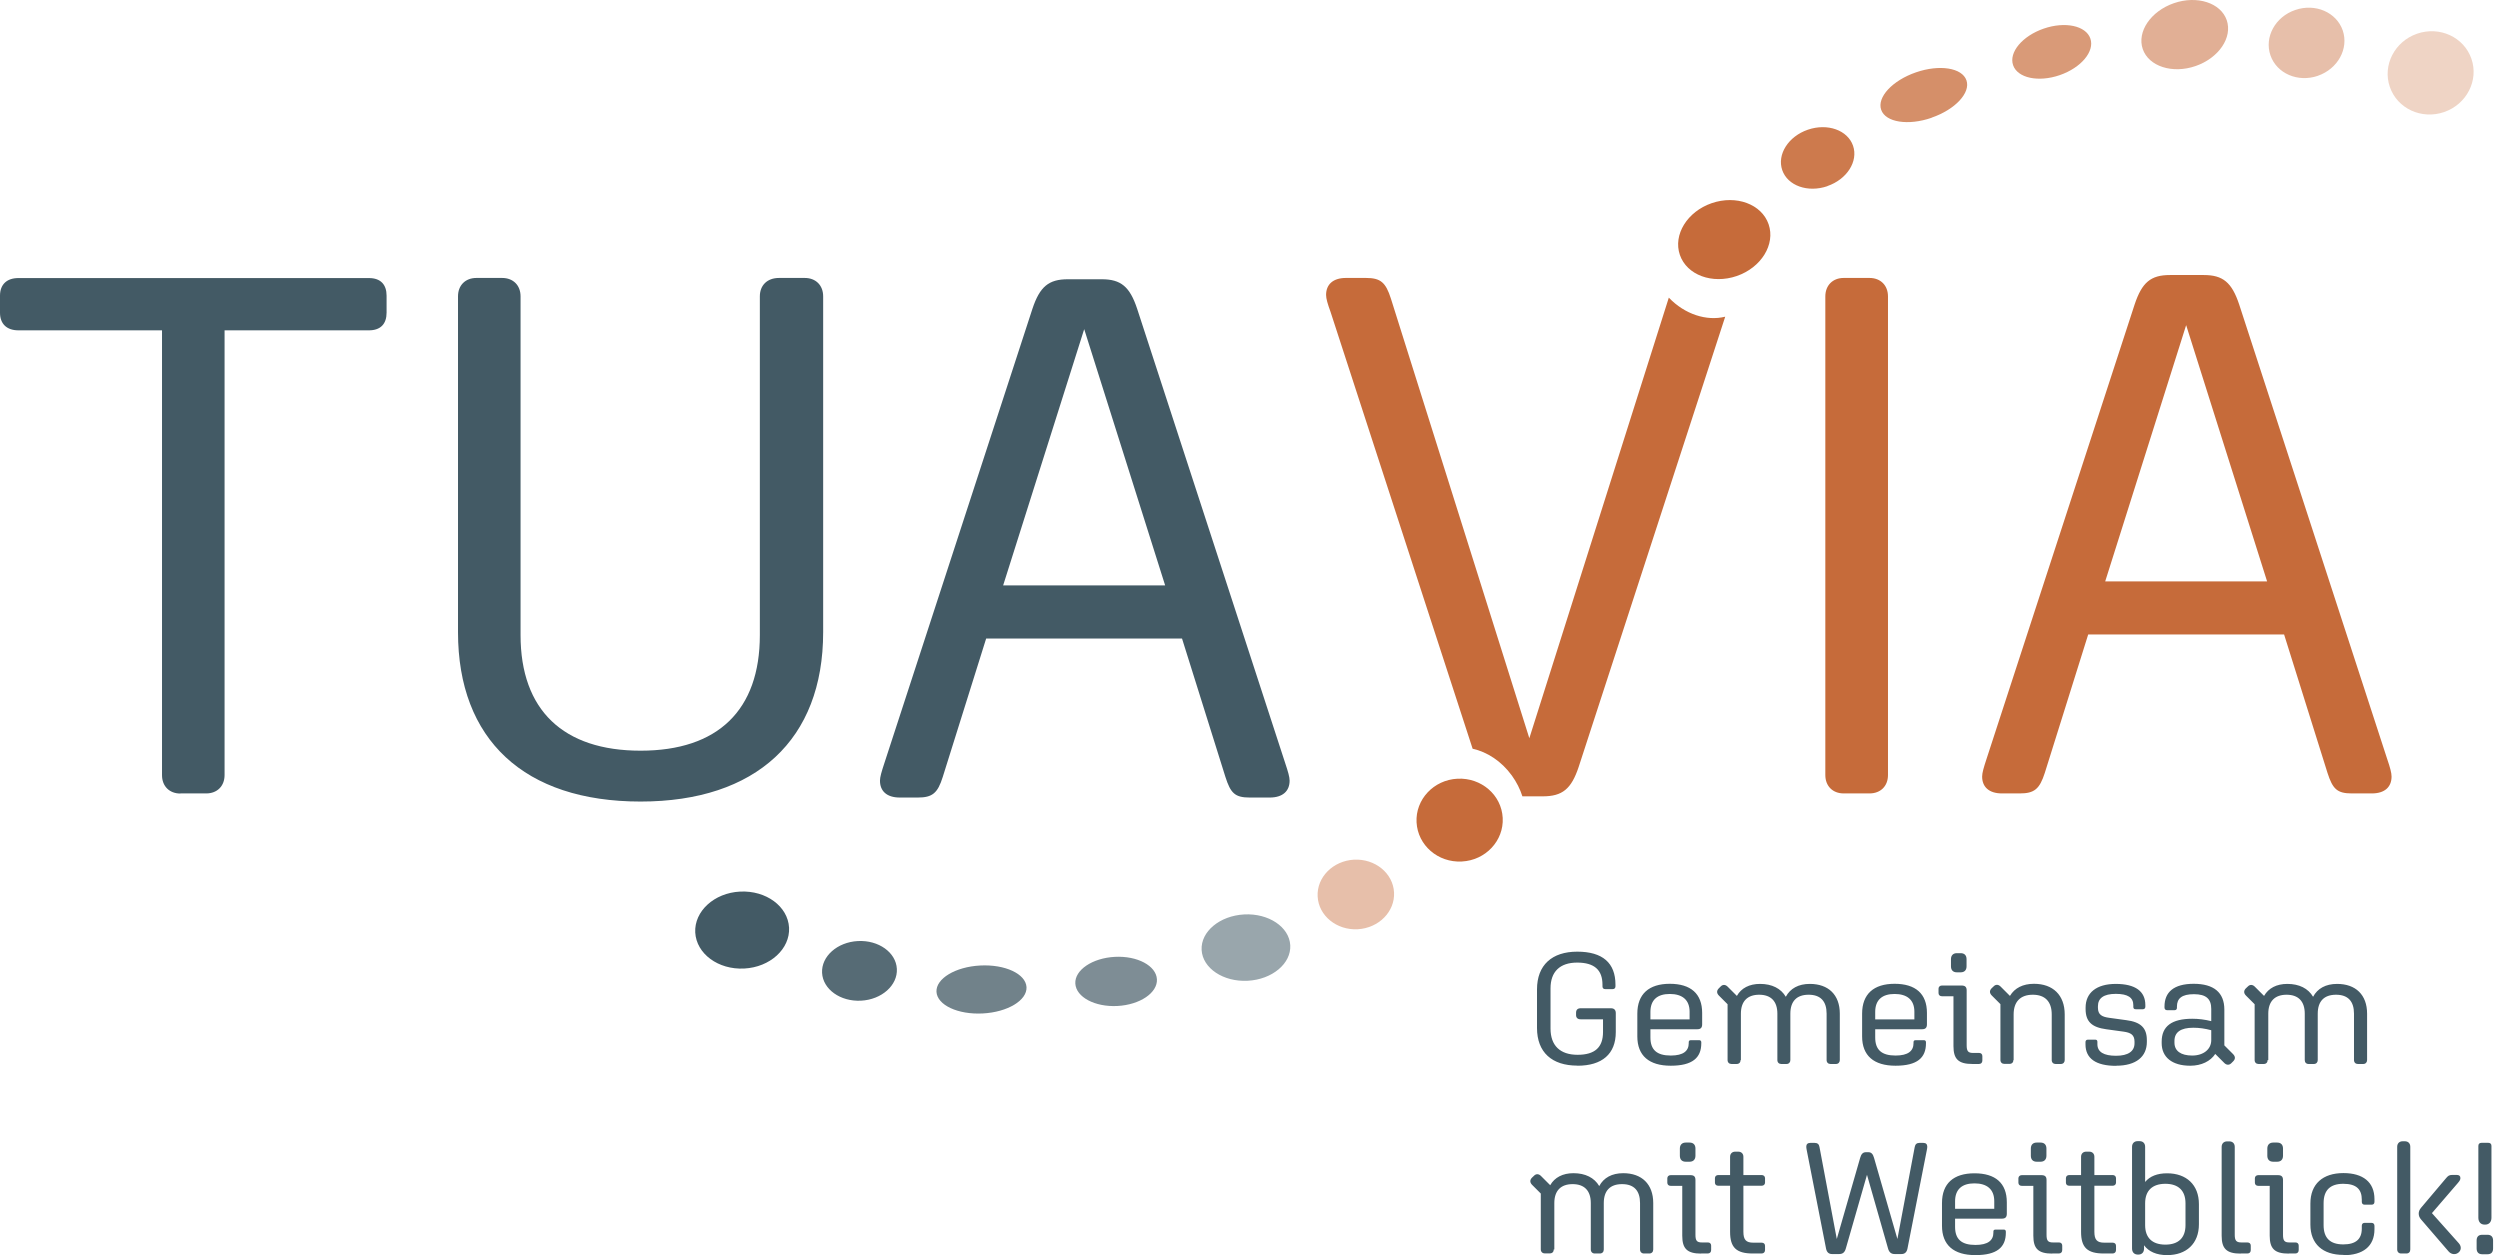
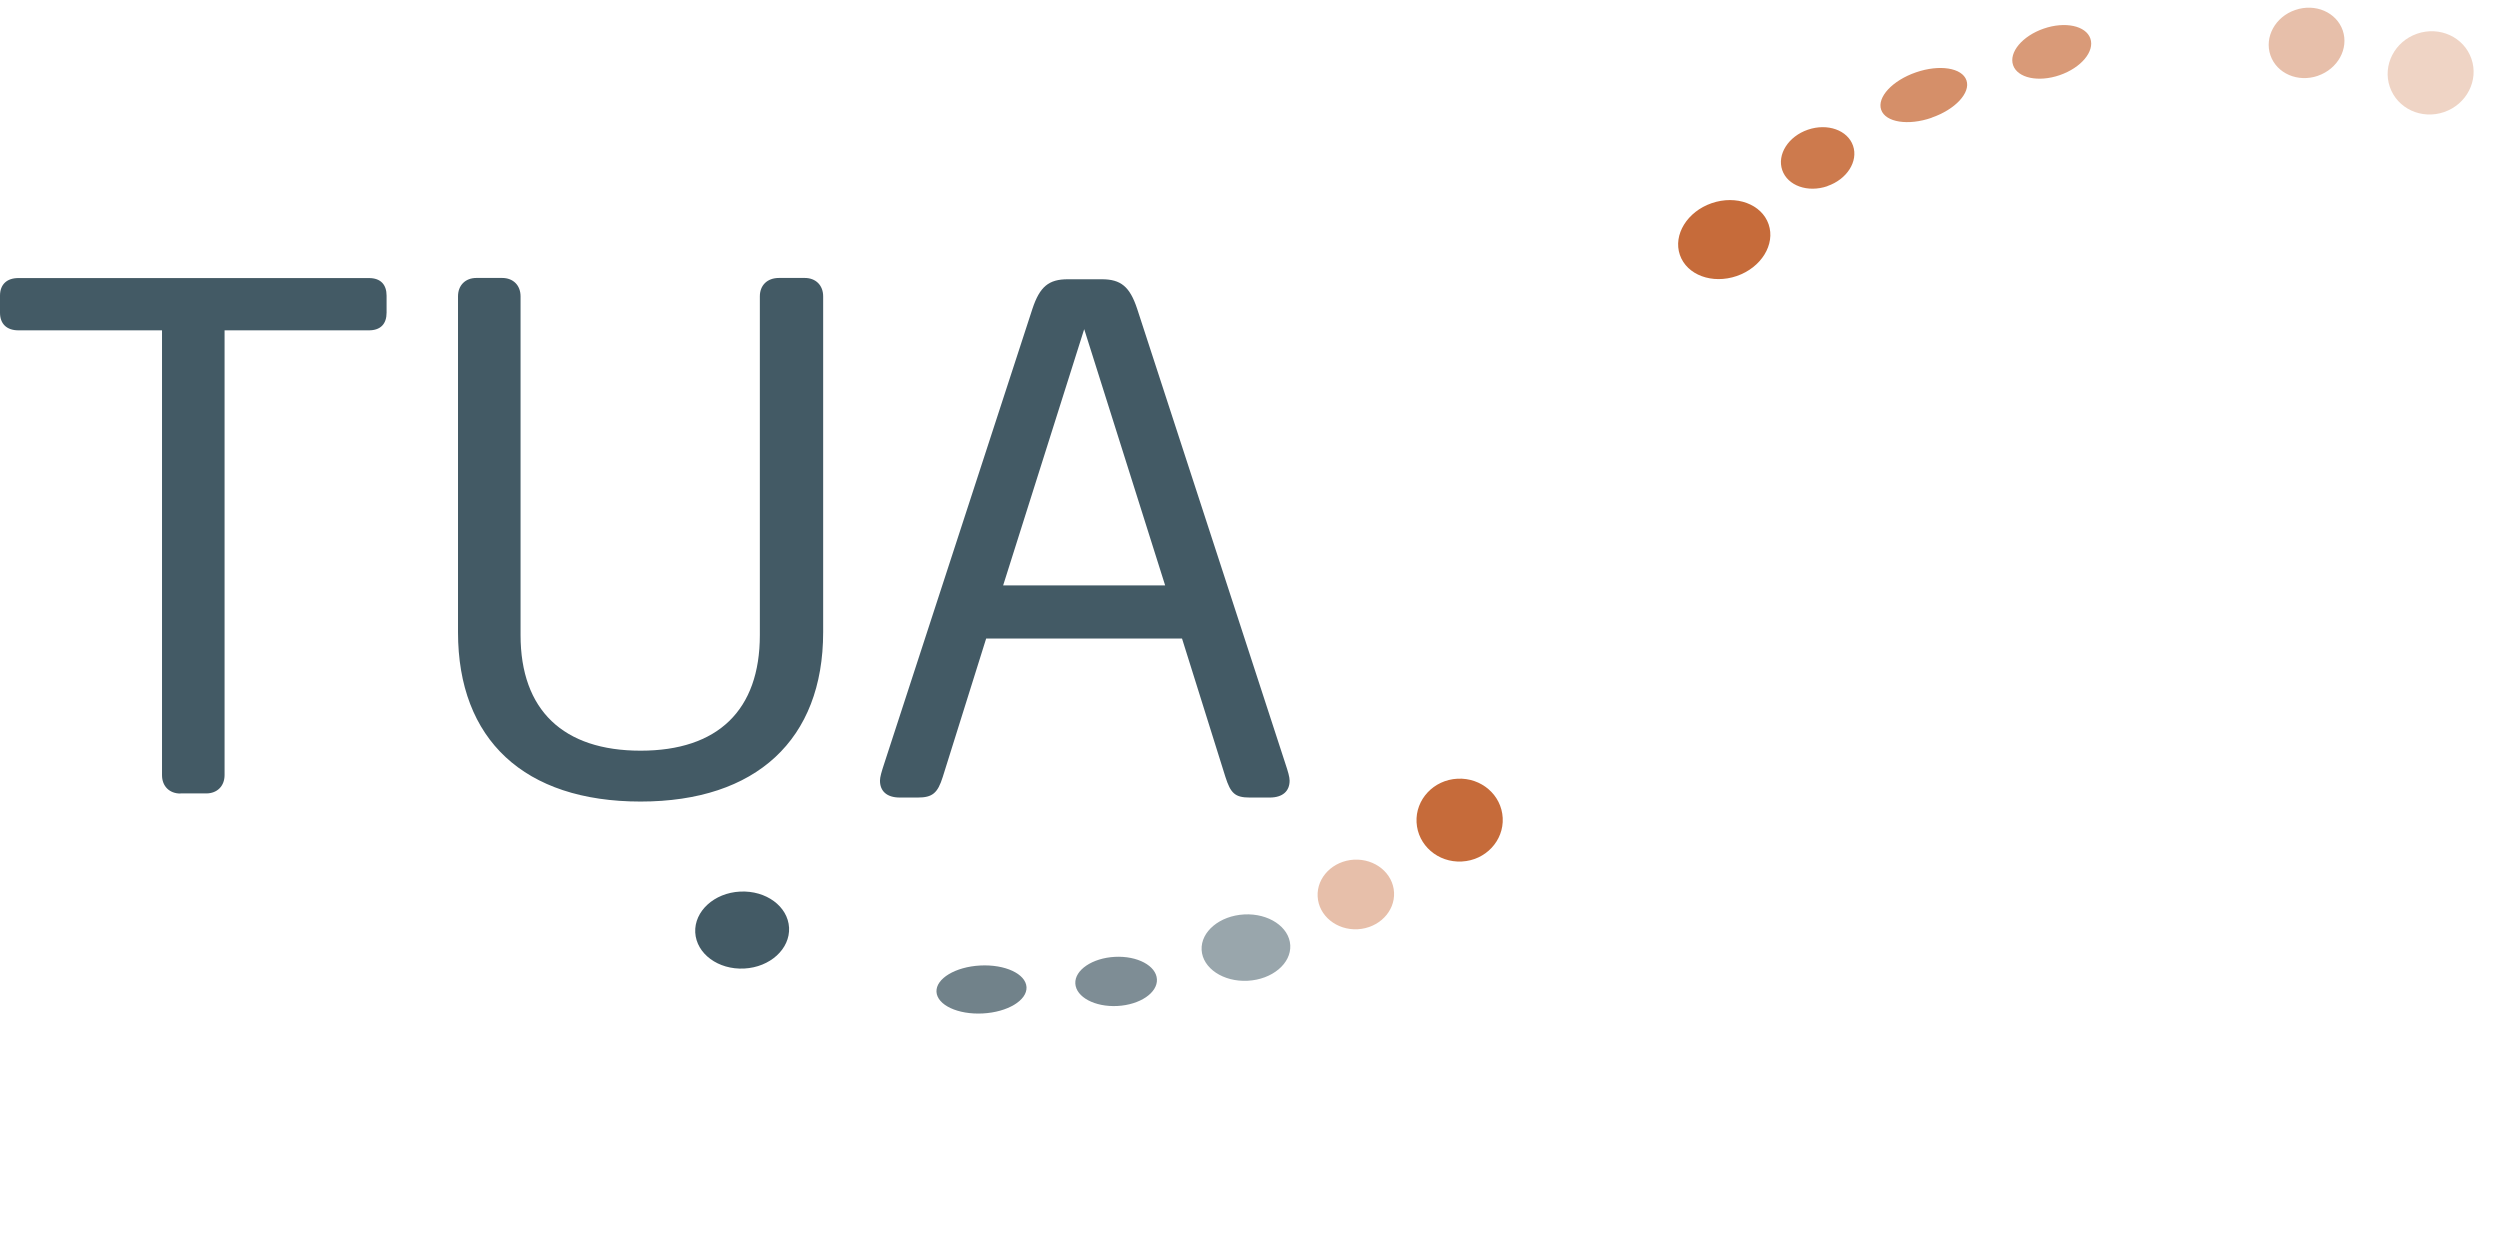
<svg xmlns="http://www.w3.org/2000/svg" width="231" height="116" fill="none">
-   <path fill="#435A65" d="M228.84 115.353c0 .35.18.54.52.54h.48c.35 0 .52-.19.52-.54v-.73c0-.34-.18-.53-.52-.53h-.48c-.35 0-.52.19-.52.53v.73Zm.73-2.2h.07c.35 0 .57-.25.57-.63v-6.64c0-.19-.1-.29-.32-.29h-.57c-.22 0-.32.1-.32.29v6.64c0 .38.22.63.57.63Zm-2.44 2.61c.28-.2.34-.57.07-.88l-2.49-2.79 2.41-2.8c.19-.22.22-.32.22-.45 0-.18-.12-.28-.34-.28h-.42c-.28 0-.39.09-.58.32l-2.29 2.71c-.16.19-.22.36-.22.54 0 .19.06.37.22.55l2.54 2.95c.25.29.64.32.89.12l-.01.01Zm-4.78.06c.23 0 .36-.15.36-.37v-9.49c0-.31-.19-.51-.51-.51h-.19c-.31 0-.51.2-.51.51v9.49c0 .22.15.37.36.37h.49Zm-5.82.16c1.79 0 2.87-.81 2.87-2.4v-.31c0-.16-.09-.28-.26-.28h-.66c-.15 0-.25.1-.25.26v.26c0 .98-.55 1.47-1.71 1.47-1.21 0-1.82-.58-1.82-1.78v-2.03c0-1.2.61-1.79 1.82-1.79s1.71.51 1.71 1.47v.2c0 .16.1.26.25.26h.66c.17 0 .26-.1.26-.26v-.25c0-1.59-1.08-2.41-2.87-2.41-1.91 0-3.05 1.01-3.05 2.81v1.95c0 1.79 1.14 2.8 3.05 2.8v.03Zm-5.06-.16h.61c.2 0 .32-.12.32-.32v-.41c0-.18-.12-.29-.29-.29h-.55c-.48 0-.61-.16-.61-.71v-5.06c0-.32-.15-.45-.47-.45h-1.82c-.18 0-.31.12-.31.29v.41c0 .18.13.29.31.29h1.06v4.61c0 1.18.44 1.65 1.75 1.65v-.01Zm-1.43-8.48h.37c.34 0 .54-.2.54-.55v-.67c0-.35-.2-.55-.54-.55h-.37c-.33 0-.54.2-.54.55v.67c0 .35.2.55.54.55Zm-3 8.48h.61c.21 0 .32-.12.32-.32v-.41c0-.18-.12-.29-.31-.29h-.54c-.48 0-.63-.16-.63-.71v-8.12c0-.31-.19-.51-.51-.51h-.19c-.31 0-.51.2-.51.51v8.21c0 1.18.44 1.65 1.75 1.65l.01-.01Zm-6.8-7.41c-.91 0-1.59.27-2.03.8v-3.25c0-.31-.19-.52-.51-.52h-.19c-.31 0-.51.21-.51.52v9.4c0 .34.2.56.54.56h.04c.34 0 .53-.22.53-.56v-.3c.43.59 1.16.91 2.13.91 1.78 0 2.94-1.06 2.94-2.85v-1.86c0-1.79-1.16-2.85-2.94-2.85Zm1.7 4.79c0 1.17-.65 1.8-1.86 1.8s-1.87-.63-1.87-1.8v-2.02c0-1.17.67-1.8 1.87-1.8 1.2 0 1.86.63 1.86 1.8v2.02Zm-6.74 2.62c.19 0 .32-.12.32-.32v-.39c0-.19-.13-.29-.31-.29h-.77c-.67 0-.92-.26-.92-1.01v-4.25h1.69c.18 0 .31-.12.31-.29v-.41c0-.17-.13-.29-.31-.29h-1.69v-1.69c0-.28-.19-.47-.47-.47h-.29c-.28 0-.47.19-.47.47v1.69h-1.09c-.19 0-.31.12-.31.29v.41c0 .18.12.29.31.29h1.09v4.26c0 1.44.57 2 2.1 2h.81Zm-5.58 0h.61c.2 0 .32-.12.32-.32v-.41c0-.18-.12-.29-.29-.29h-.55c-.48 0-.61-.16-.61-.71v-5.06c0-.32-.15-.45-.47-.45h-1.82c-.17 0-.31.12-.31.29v.41c0 .18.13.29.31.29h1.07v4.61c0 1.18.44 1.65 1.75 1.65l-.01-.01Zm-1.43-8.48h.36c.33 0 .54-.2.54-.55v-.67c0-.35-.2-.55-.54-.55h-.36c-.34 0-.54.2-.54.55v.67c0 .35.2.55.54.55Zm-3.21 5.26c.31 0 .45-.14.45-.45v-1.06c0-1.78-1.06-2.68-2.99-2.68-1.93 0-3 .94-3 2.75v2.1c0 1.78 1.08 2.71 3.09 2.71s2.81-.74 2.81-2.07v-.1c0-.12-.07-.19-.18-.19h-.76c-.15 0-.21.06-.21.19v.09c0 .71-.49 1.14-1.66 1.14-1.3 0-1.88-.54-1.88-1.67v-.76h4.33Zm-4.33-1.6c0-1.11.64-1.66 1.79-1.66s1.83.54 1.83 1.65v.7h-3.62v-.69Zm-10.7 4.87c.31 0 .51-.15.61-.53l1.95-6.79 1.94 6.79c.1.38.31.53.61.53h.64c.28 0 .48-.15.55-.5l1.79-9.11c.03-.15.04-.23.04-.31 0-.22-.12-.35-.36-.35h-.36c-.25 0-.39.12-.44.38l-1.6 8.5-2.16-7.5c-.1-.36-.26-.52-.52-.52h-.22c-.28 0-.44.16-.54.52l-2.16 7.5-1.6-8.5c-.04-.26-.19-.38-.44-.38h-.41c-.25 0-.37.13-.37.35 0 .07.01.16.04.31l1.79 9.12c.07.35.28.49.54.49h.68Zm-7.18-.05c.19 0 .32-.12.32-.32v-.39c0-.19-.13-.29-.31-.29h-.77c-.67 0-.92-.26-.92-1.01v-4.25h1.69c.18 0 .31-.12.31-.29v-.41c0-.17-.13-.29-.31-.29h-1.69v-1.69c0-.28-.19-.47-.47-.47h-.29c-.28 0-.47.19-.47.47v1.69h-1.09c-.19 0-.31.12-.31.29v.41c0 .18.12.29.31.29h1.09v4.26c0 1.44.57 2 2.1 2h.81Zm-5.59 0h.61c.2 0 .32-.12.32-.32v-.41c0-.18-.12-.29-.29-.29h-.55c-.48 0-.61-.16-.61-.71v-5.06c0-.32-.14-.45-.47-.45h-1.82c-.18 0-.31.12-.31.29v.41c0 .18.13.29.31.29h1.07v4.61c0 1.18.44 1.65 1.75 1.65l-.01-.01Zm-1.42-8.48h.36c.33 0 .54-.2.54-.55v-.67c0-.35-.2-.55-.54-.55h-.36c-.33 0-.54.2-.54.55v.67c0 .35.2.55.54.55Zm-12.14 8.11v-4.29c0-1.14.6-1.75 1.69-1.75 1.09 0 1.68.61 1.68 1.75v4.29c0 .22.15.37.36.37h.48c.22 0 .36-.15.36-.37v-4.29c0-1.14.58-1.75 1.69-1.75 1.11 0 1.66.61 1.66 1.75v4.29c0 .22.15.37.36.37h.5c.22 0 .36-.15.36-.37v-4.29c0-1.75-1.06-2.76-2.77-2.76-1.05 0-1.81.42-2.22 1.19-.45-.77-1.28-1.19-2.38-1.19-.99 0-1.74.39-2.15 1.11l-.86-.86c-.19-.19-.44-.22-.64-.01l-.18.17c-.2.2-.22.44.01.67l.8.8v5.16c0 .22.15.37.36.37h.48c.23 0 .36-.15.36-.37l.05.01Zm65.97-17.5v-4.29c0-1.14.6-1.75 1.69-1.75 1.09 0 1.68.61 1.68 1.75v4.29c0 .22.14.36.36.36h.48c.22 0 .36-.15.36-.36v-4.29c0-1.14.58-1.75 1.69-1.75 1.11 0 1.66.61 1.66 1.75v4.29c0 .22.15.36.36.36h.49c.22 0 .36-.15.36-.36v-4.29c0-1.75-1.06-2.75-2.77-2.75-1.05 0-1.81.42-2.22 1.19-.45-.77-1.28-1.19-2.38-1.19-.99 0-1.74.39-2.15 1.11l-.86-.86c-.19-.19-.44-.22-.64-.01l-.18.17c-.2.2-.22.44.01.67l.8.8v5.16c0 .22.15.36.36.36h.48c.23 0 .36-.15.36-.36h.06Zm-3.26-.56-.8-.8v-3.31c0-1.58-.98-2.38-2.83-2.38s-2.7.78-2.7 2.1v.09c0 .16.09.25.25.25h.67c.16 0 .23-.09.23-.23v-.11c0-.74.44-1.14 1.57-1.14 1.13 0 1.6.44 1.6 1.36v1.13c-.61-.15-1.18-.22-1.75-.22-1.91 0-2.83.7-2.83 2.11v.15c0 1.28.95 2.08 2.64 2.08 1.04 0 1.87-.42 2.31-1.09l.84.84c.19.19.44.22.64.02l.18-.18c.2-.2.22-.43-.02-.67Zm-2.01-1.28c0 .83-.71 1.42-1.76 1.42s-1.64-.43-1.64-1.19v-.16c0-.81.58-1.22 1.74-1.22.55 0 1.06.07 1.66.23v.92Zm-8.79 2.36c1.85 0 2.84-.84 2.84-2.2v-.16c0-1.15-.58-1.68-1.9-1.85l-1.6-.22c-.64-.09-1.02-.28-1.02-.92v-.15c0-.73.52-1.14 1.65-1.14s1.62.35 1.62 1.05v.15c0 .15.07.22.22.22h.67c.13 0 .22-.09.22-.23v-.16c0-1.27-.93-1.95-2.73-1.95-1.8 0-2.79.83-2.79 2.19v.13c0 1.17.58 1.69 1.91 1.87l1.6.22c.64.09 1.01.28 1.01.92v.16c0 .73-.58 1.15-1.71 1.15s-1.72-.35-1.72-1.07v-.22c0-.13-.07-.2-.2-.2h-.67c-.15 0-.23.09-.23.22v.22c0 1.3.96 1.98 2.83 1.98v-.01Zm-9.47-.52v-4.22c0-1.18.63-1.82 1.77-1.82 1.14 0 1.75.64 1.75 1.82v4.22c0 .22.15.36.36.36h.48c.22 0 .36-.15.36-.36v-4.22c0-1.79-1.09-2.83-2.84-2.83-1.02 0-1.79.39-2.22 1.12l-.87-.87c-.19-.19-.44-.22-.64-.01l-.18.17c-.2.2-.22.44.01.67l.8.8v5.16c0 .22.15.36.36.36h.48c.23 0 .36-.15.36-.36l.02.01Zm-3.82.36h.61c.2 0 .32-.12.32-.32v-.41c0-.18-.12-.29-.29-.29h-.55c-.48 0-.61-.16-.61-.72v-5.06c0-.32-.15-.45-.47-.45h-1.82c-.18 0-.31.12-.31.29v.41c0 .18.13.29.31.29h1.07v4.61c0 1.18.44 1.65 1.75 1.65h-.01Zm-1.43-8.47h.36c.34 0 .54-.2.54-.55v-.67c0-.35-.2-.55-.54-.55h-.36c-.33 0-.54.2-.54.55v.67c0 .35.2.55.54.55Zm-3.21 5.26c.31 0 .45-.14.45-.45v-1.06c0-1.78-1.06-2.69-2.99-2.69-1.93 0-3 .95-3 2.76v2.1c0 1.78 1.08 2.71 3.09 2.71s2.81-.74 2.81-2.07v-.1c0-.12-.07-.19-.19-.19h-.75c-.15 0-.21.06-.21.19v.09c0 .71-.49 1.14-1.66 1.14-1.3 0-1.88-.54-1.88-1.67v-.76h4.33Zm-4.33-1.6c0-1.11.64-1.66 1.79-1.66s1.83.54 1.83 1.64v.71h-3.62v-.69Zm-12.41 4.45v-4.29c0-1.14.6-1.75 1.69-1.75 1.09 0 1.68.61 1.68 1.75v4.29c0 .22.15.36.36.36h.48c.22 0 .36-.15.36-.36v-4.29c0-1.14.58-1.75 1.69-1.75 1.11 0 1.66.61 1.66 1.75v4.29c0 .22.15.36.36.36h.5c.22 0 .36-.15.36-.36v-4.29c0-1.75-1.06-2.75-2.77-2.75-1.05 0-1.81.42-2.22 1.19-.45-.77-1.28-1.19-2.38-1.19-.99 0-1.74.39-2.14 1.11l-.86-.86c-.19-.19-.44-.22-.64-.01l-.17.17c-.2.2-.22.44.01.67l.8.8v5.16c0 .22.15.36.36.36h.48c.23 0 .36-.15.36-.36h.03Zm-4.03-2.85c.31 0 .45-.14.45-.45v-1.06c0-1.78-1.06-2.69-2.99-2.69-1.93 0-3 .95-3 2.76v2.1c0 1.78 1.08 2.71 3.09 2.71s2.82-.74 2.82-2.07v-.1c0-.12-.08-.19-.19-.19h-.76c-.15 0-.21.06-.21.19v.09c0 .71-.49 1.14-1.66 1.14-1.3 0-1.88-.54-1.88-1.67v-.76h4.33Zm-4.33-1.6c0-1.11.64-1.66 1.79-1.66s1.83.54 1.83 1.64v.71h-3.62v-.69Zm-6.74 4.97c2.28 0 3.54-1.09 3.54-3.11v-1.75c0-.29-.15-.45-.45-.45h-2.8c-.28 0-.42.15-.42.41v.22c0 .25.15.39.42.39h2.07v1.18c0 1.4-.74 2.1-2.35 2.1s-2.5-.85-2.5-2.42v-3.72c0-1.53.86-2.38 2.46-2.38s2.34.69 2.34 2.04v.16c0 .16.09.25.25.25h.7c.16 0 .25-.1.25-.26v-.15c0-2.01-1.19-3.05-3.53-3.05s-3.72 1.24-3.72 3.49v3.56c0 2.25 1.38 3.48 3.73 3.48l.01.01Z" />
-   <path fill="#C66B3A" d="m220.57 70.113-13.67-41.98c-.68-2.04-1.5-2.72-3.27-2.72h-3.13c-1.77 0-2.58.68-3.26 2.72l-13.68 41.98c-.27.82-.41 1.3-.41 1.64 0 .95.62 1.56 1.84 1.56h1.63c1.36 0 1.84-.41 2.32-1.9l4.01-12.79h18.1l4.01 12.79c.48 1.49.89 1.9 2.25 1.9h1.84c1.22 0 1.83-.61 1.83-1.56 0-.34-.13-.82-.41-1.64Zm-26.05-16.39 7.48-23.68 7.48 23.68h-14.96Zm-21.78-28.04h-2.38c-1.02 0-1.7.69-1.7 1.71v44.22c0 1.02.68 1.7 1.7 1.7h2.38c1.03 0 1.71-.68 1.71-1.7v-44.22c0-1.02-.68-1.71-1.71-1.71Zm-18.54 1.82-.03.09-12.86 40.62-12.79-40.62c-.48-1.5-.95-1.91-2.31-1.91h-1.84c-1.22 0-1.84.62-1.84 1.57 0 .34.14.82.41 1.56l13.13 40.37c1.35.3 2.66 1.15 3.62 2.47.44.61.77 1.27.98 1.93h1.87c1.83 0 2.65-.68 3.33-2.72l13.54-41.6c-1.72.43-3.74-.22-5.21-1.76Z" />
  <path fill="#435A65" d="M59.19 74.063c10.68 0 16.87-5.72 16.87-15.65v-31.03c0-1.02-.68-1.7-1.7-1.7h-2.38c-1.09 0-1.77.68-1.77 1.7v31.3c0 6.94-3.88 10.68-11.02 10.68s-11.09-3.74-11.09-10.68v-31.3c0-1.02-.68-1.7-1.7-1.7h-2.38c-1.02 0-1.7.68-1.7 1.7v31.03c0 9.93 6.12 15.65 16.87 15.65Zm-42.52-.75h2.38c1.02 0 1.7-.68 1.7-1.7v-41.09h13.34c1.09 0 1.63-.61 1.63-1.63v-1.57c0-1.02-.54-1.63-1.63-1.63H1.7c-1.09 0-1.7.61-1.7 1.63v1.57c0 1.02.61 1.63 1.7 1.63h13.27v41.1c0 1.02.68 1.7 1.7 1.7" />
-   <path fill="#E1AF95" d="M202.87 6.103c2.14-.74 3.43-2.63 2.88-4.24-.55-1.6-2.74-2.31-4.88-1.57-2.14.74-3.43 2.64-2.88 4.24.55 1.6 2.74 2.31 4.88 1.57Z" />
  <path fill="#C66B3A" d="M160.48 25.503c2.26-.78 3.58-2.92 2.94-4.78-.64-1.86-2.99-2.73-5.26-1.95-2.26.78-3.58 2.92-2.94 4.78.64 1.86 2.99 2.73 5.26 1.95Z" />
  <path fill="#D99A78" d="M190.32 6.943c1.97-.68 3.24-2.19 2.83-3.38-.41-1.19-2.34-1.6-4.31-.92-1.97.68-3.24 2.19-2.83 3.38.41 1.19 2.34 1.6 4.31.92Z" />
  <path fill="#EFD4C5" d="M225.84 10.353c2.08-.72 3.21-2.92 2.52-4.92s-2.93-3.04-5.02-2.32c-2.08.72-3.21 2.92-2.52 4.92s2.93 3.04 5.02 2.32Z" />
  <path fill="#D58F69" d="M178.48 10.873c2.18-.75 3.62-2.3 3.22-3.45-.4-1.16-2.49-1.49-4.66-.74-2.18.75-3.62 2.3-3.22 3.46.4 1.16 2.49 1.49 4.66.74" />
  <path fill="#E7BFAA" d="M214.17 7.003c1.85-.64 2.87-2.51 2.3-4.19-.58-1.68-2.54-2.53-4.39-1.89-1.85.63-2.87 2.51-2.29 4.19.58 1.68 2.54 2.53 4.39 1.89" />
  <path fill="#CD7A4D" d="M168.85 17.193c1.81-.62 2.87-2.29 2.37-3.73s-2.36-2.1-4.17-1.48c-1.81.62-2.87 2.29-2.37 3.74.5 1.44 2.36 2.1 4.17 1.48" />
  <path fill="#99A6AC" d="M114.96 84.493c2.26-.12 4.17 1.16 4.26 2.85.09 1.69-1.67 3.16-3.93 3.28-2.26.12-4.17-1.16-4.26-2.85-.09-1.69 1.67-3.16 3.94-3.28" />
  <path fill="#435A65" d="M68.39 82.383c2.39-.12 4.41 1.36 4.52 3.33.1 1.96-1.75 3.66-4.15 3.78-2.39.12-4.41-1.36-4.52-3.33-.1-1.96 1.75-3.66 4.14-3.78" />
  <path fill="#7E8D95" d="M103.01 88.413c2.08-.11 3.82.82 3.89 2.07.07 1.25-1.57 2.36-3.65 2.47-2.08.11-3.82-.82-3.89-2.07-.07-1.25 1.57-2.36 3.65-2.47Z" />
  <path fill="#C66B3A" d="M134.67 71.953c2.2-.11 4.07 1.5 4.18 3.62.11 2.11-1.58 3.92-3.78 4.03-2.2.12-4.07-1.5-4.18-3.62-.11-2.11 1.58-3.92 3.78-4.03Z" />
  <path fill="#71828A" d="M90.57 89.213c2.3-.12 4.21.77 4.28 2 .06 1.22-1.75 2.31-4.04 2.43-2.3.12-4.21-.77-4.28-2-.06-1.22 1.75-2.31 4.04-2.43Z" />
  <path fill="#E7BFAA" d="M125.11 79.433c1.95-.1 3.61 1.25 3.7 3.03.09 1.77-1.41 3.29-3.36 3.4-1.95.1-3.61-1.25-3.7-3.03-.09-1.77 1.41-3.29 3.36-3.4Z" />
-   <path fill="#566B75" d="M79.27 86.953c1.91-.1 3.52 1.05 3.6 2.57.08 1.52-1.4 2.84-3.31 2.94-1.91.1-3.52-1.05-3.6-2.57-.08-1.52 1.4-2.84 3.31-2.94Z" />
+   <path fill="#566B75" d="M79.27 86.953Z" />
  <path fill="#435A65" d="m92.69 54.093 7.49-23.68 7.48 23.68H92.69Zm-9.52 19.6h1.63c1.36 0 1.84-.41 2.31-1.9l4.01-12.79h18.1l4.01 12.79c.48 1.5.88 1.9 2.25 1.9h1.84c1.22 0 1.84-.61 1.84-1.56 0-.34-.14-.82-.41-1.63l-13.68-41.98c-.68-2.04-1.5-2.72-3.27-2.72h-3.13c-1.77 0-2.59.68-3.27 2.72l-13.68 41.98c-.27.82-.41 1.29-.41 1.63 0 .95.61 1.56 1.84 1.56" />
</svg>